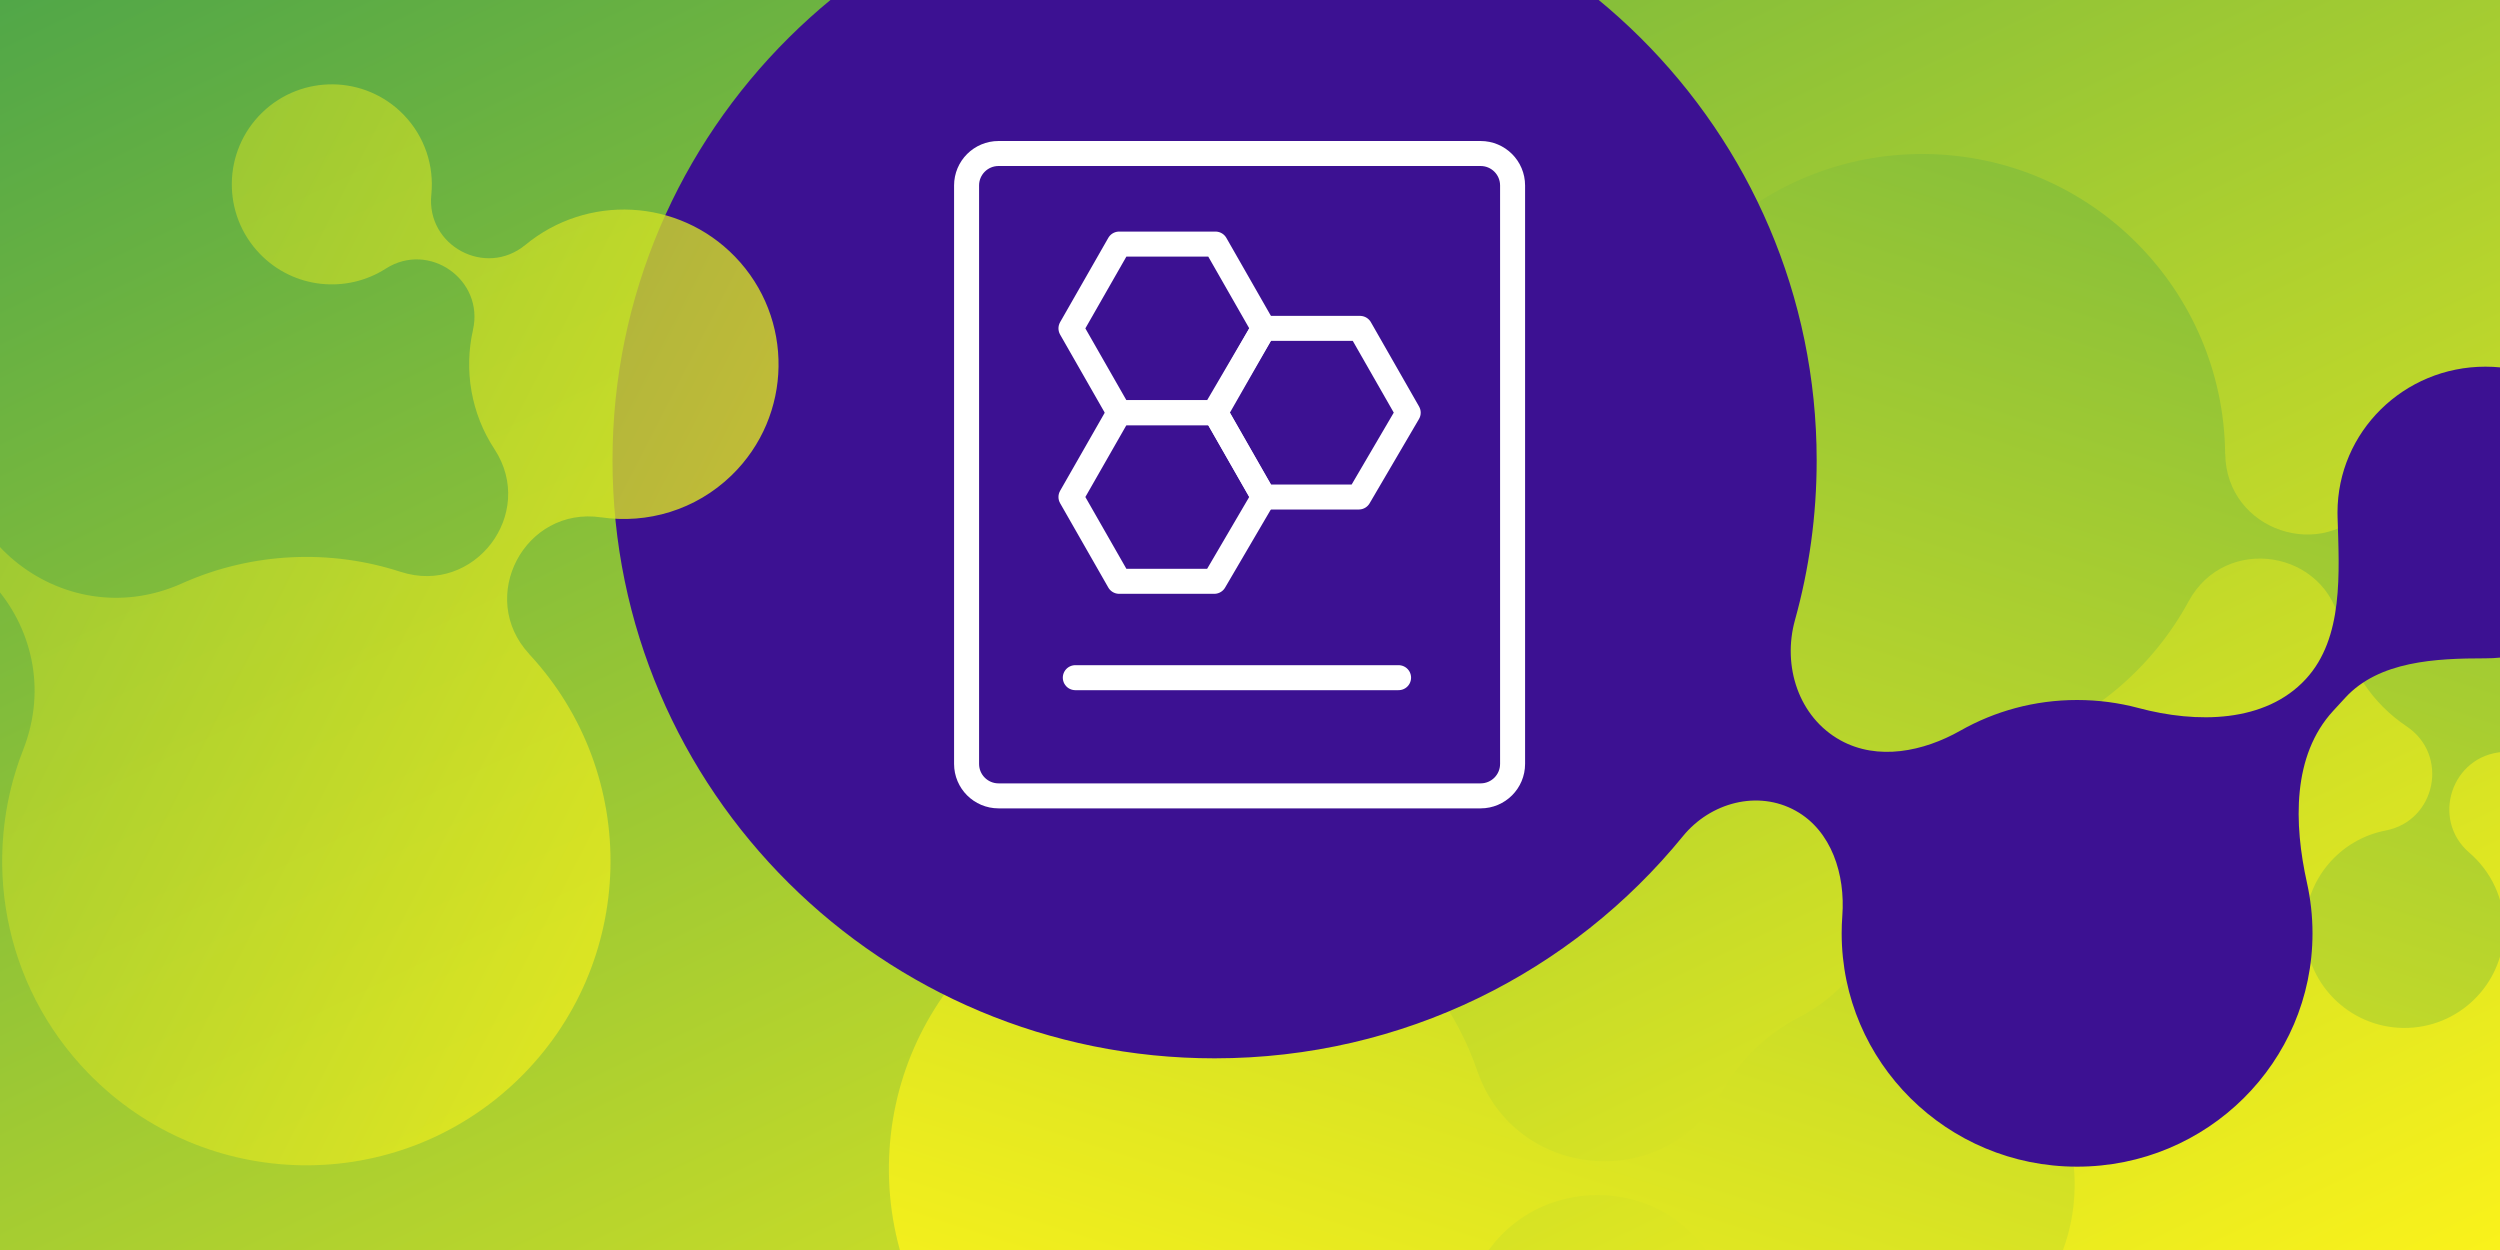
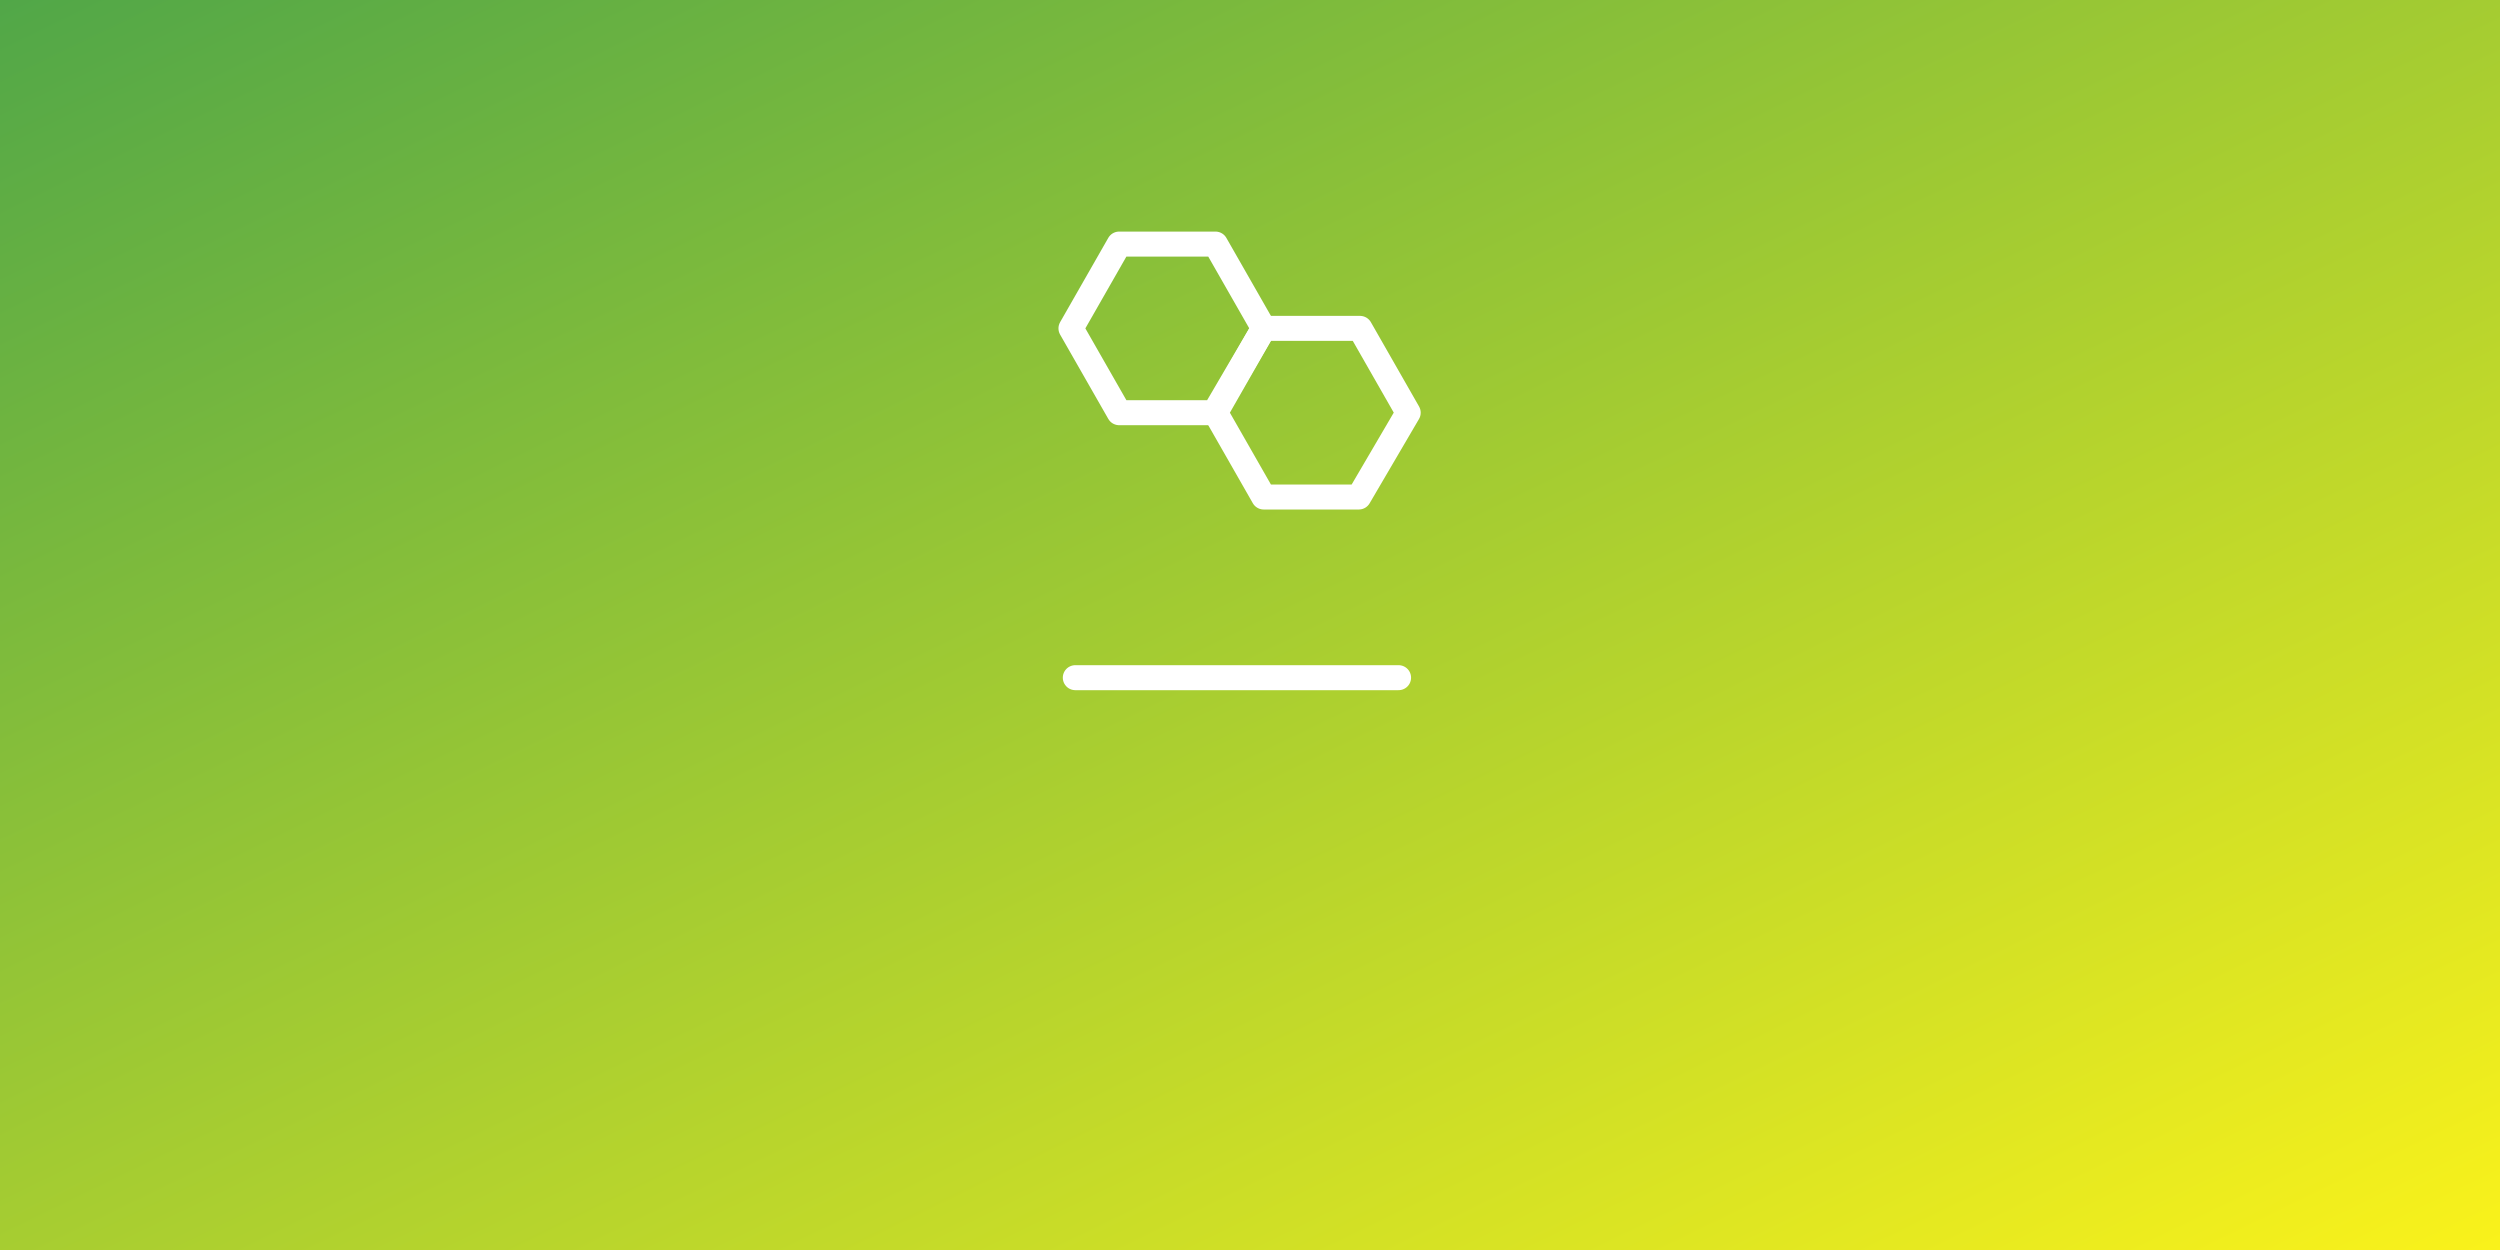
<svg xmlns="http://www.w3.org/2000/svg" width="600" height="300" viewBox="0 0 600 300" fill="none">
  <rect x="0" y="0" width="600" height="300" fill="#808080" stroke="none" />
  <g clip-path="url(#clip0_357_1362)">
    <rect width="600" height="300" fill="url(#paint0_linear_357_1362)" />
    <g style="mix-blend-mode:multiply">
-       <path fill-rule="evenodd" clip-rule="evenodd" d="M635.091 143.985C634.875 163.42 619.708 179.185 600.643 180.465L600.673 180.471C588.388 181.32 583.311 196.636 592.654 204.66C597.818 209.101 601.064 215.714 600.983 223.065C600.838 236.269 590.019 246.852 576.817 246.706C563.618 246.556 553.035 235.734 553.181 222.534C553.309 210.968 561.631 201.411 572.571 199.321C584.654 196.993 587.846 181.176 577.6 174.342L577.619 174.348C569.416 168.871 563.535 160.205 561.73 150.144C558.441 131.959 534.085 128.056 525.277 144.31L525.283 144.294C516.823 159.885 502.833 172.017 485.974 178.087L485.424 178.281C455.51 188.777 450.696 229.06 477.293 246.312C489.85 254.476 498.097 268.706 497.917 284.806C497.64 309.804 477.154 329.846 452.159 329.567C434.639 329.372 419.556 319.247 412.195 304.601C399.706 279.715 363.678 281.297 353.414 307.164C342.696 334.354 316.05 353.454 285.089 353.11C245.017 352.664 212.894 319.814 213.337 279.737C213.779 239.66 246.623 207.535 286.694 207.981C318.244 208.331 344.866 228.769 354.547 257.006L354.521 256.939C363.583 283.292 399.547 286.516 413.147 262.196C417.484 254.458 424.032 248.126 431.926 244.05C460.096 229.528 459.305 188.966 430.583 175.549C405.555 163.842 388.337 138.293 388.663 108.852C389.108 68.702 422.009 36.518 462.154 36.966C501.796 37.408 533.674 69.503 534.037 108.967L534.054 108.891C534.251 127.38 557.609 135.305 569.016 120.755L569.01 120.774C575.864 112.032 586.563 106.465 598.529 106.597C618.947 106.826 635.316 123.566 635.091 143.985Z" fill="url(#paint1_linear_357_1362)" />
-     </g>
-     <path fill-rule="evenodd" clip-rule="evenodd" d="M559.974 170.593C550.096 181.32 550.513 197.663 553.677 211.898C554.543 215.795 555 219.845 555 224C555 254.928 529.704 280 498.5 280C467.296 280 442 254.928 442 224C442 222.585 442.053 221.181 442.157 219.792C442.896 209.93 439.599 199.373 430.95 194.577C421.841 189.527 410.473 192.622 403.894 200.697C377.403 233.211 336.896 254 291.5 254C211.695 254 147 189.753 147 110.5C147 31.247 211.695 -33 291.5 -33C371.305 -33 436 31.247 436 110.5C436 123.766 434.187 136.612 430.794 148.807C427.72 159.855 431.669 172.108 441.699 177.669C450.63 182.62 461.606 180.391 470.49 175.355C478.746 170.675 488.308 168 498.5 168C503.6 168 508.542 168.67 513.242 169.925C527.151 173.641 543.652 173.556 553.404 162.965C562.521 153.063 561.406 137.476 561.015 124.021C561.005 123.682 561 123.342 561 123C561 103.67 576.894 88 596.5 88C616.106 88 632 103.67 632 123C632 142.33 616.106 158 596.5 158C584.544 158 570.979 158.641 562.881 167.436L559.974 170.593Z" fill="#3C1192" />
-     <path opacity="0.8" fill-rule="evenodd" clip-rule="evenodd" d="M176.374 61.572C162.783 47.563 140.838 46.561 126.064 58.806L126.081 58.781C116.545 66.654 102.259 59.005 103.52 46.702C104.213 39.897 102.007 32.835 96.867 27.536C87.635 18.017 72.438 17.785 62.921 27.016C53.409 36.249 53.179 51.447 62.409 60.963C70.496 69.301 83.165 70.511 92.58 64.473C102.991 57.817 116.249 67.134 113.509 79.194L113.518 79.177C111.327 88.836 113.033 99.215 118.672 107.792C128.845 123.313 113.799 142.992 96.147 137.238L96.162 137.246C79.223 131.735 60.646 132.566 44.169 139.796L43.633 140.035C14.586 153.065 -16.764 127.045 -9.313 96.093C-5.807 81.466 -9.635 65.399 -20.894 53.794C-38.374 35.774 -67.151 35.333 -85.168 52.812C-97.797 65.063 -101.787 82.865 -97.027 98.623C-88.924 125.385 -116.265 149.135 -141.622 137.385C-168.223 124.984 -200.837 129.486 -223.155 151.137C-252.041 179.159 -252.738 225.294 -224.714 254.185C-196.691 283.076 -150.559 283.779 -121.674 255.758C-98.932 233.696 -93.663 200.405 -106.128 173.143L-106.101 173.209C-117.713 147.747 -93.742 120.54 -67.023 128.858C-58.515 131.497 -49.368 131.585 -40.8 129.098C-10.24 120.207 17.22 150.304 5.569 179.931C-4.574 205.759 0.542 236.273 21.129 257.496C49.204 286.439 95.419 287.145 124.355 259.071C152.93 231.349 153.97 185.933 126.958 156.932L127.023 156.975C114.386 143.369 125.926 121.451 144.293 124.167L144.276 124.158C155.311 125.789 166.954 122.449 175.58 114.082C190.296 99.803 190.652 76.294 176.374 61.572Z" fill="url(#paint2_linear_357_1362)" />
-     <path d="M355.35 36.842H239.648C235.412 36.842 231.978 40.276 231.978 44.512V183.339C231.978 187.575 235.412 191.009 239.648 191.009H355.35C359.586 191.009 363.02 187.575 363.02 183.339V44.512C363.02 40.276 359.586 36.842 355.35 36.842Z" stroke="white" stroke-width="6" stroke-miterlimit="10" />
+       </g>
    <path d="M258.073 162.641H335.657" stroke="white" stroke-width="6" stroke-miterlimit="10" stroke-linecap="round" />
    <path d="M268.594 99.047L257.031 78.812L268.594 58.578H291.719L303.281 78.812L291.43 99.047H268.594Z" stroke="white" stroke-width="6" stroke-linecap="round" stroke-linejoin="round" />
-     <path d="M268.594 139.516L257.031 119.281L268.594 99.047H291.719L303.281 119.281L291.43 139.516H268.594Z" stroke="white" stroke-width="6" stroke-linecap="round" stroke-linejoin="round" />
    <path d="M303.281 119.281L291.719 99.047L303.281 78.812H326.406L337.969 99.047L326.117 119.281H303.281Z" stroke="white" stroke-width="6" stroke-linecap="round" stroke-linejoin="round" />
  </g>
  <defs>
    <linearGradient id="paint0_linear_357_1362" x1="0" y1="0" x2="236.211" y2="485.225" gradientUnits="userSpaceOnUse">
      <stop stop-color="#51A748" />
      <stop offset="1" stop-color="#FCF31A" />
    </linearGradient>
    <linearGradient id="paint1_linear_357_1362" x1="670" y1="-90" x2="506.061" y2="423.521" gradientUnits="userSpaceOnUse">
      <stop stop-color="#51A748" />
      <stop offset="1" stop-color="#FCF31A" />
    </linearGradient>
    <linearGradient id="paint2_linear_357_1362" x1="250.618" y1="190.451" x2="-186.982" y2="-34.391" gradientUnits="userSpaceOnUse">
      <stop offset="0.048" stop-color="#FCF31A" />
      <stop offset="1" stop-color="#51A748" />
    </linearGradient>
    <clipPath id="clip0_357_1362">
      <rect width="600" height="300" fill="white" />
    </clipPath>
  </defs>
</svg>